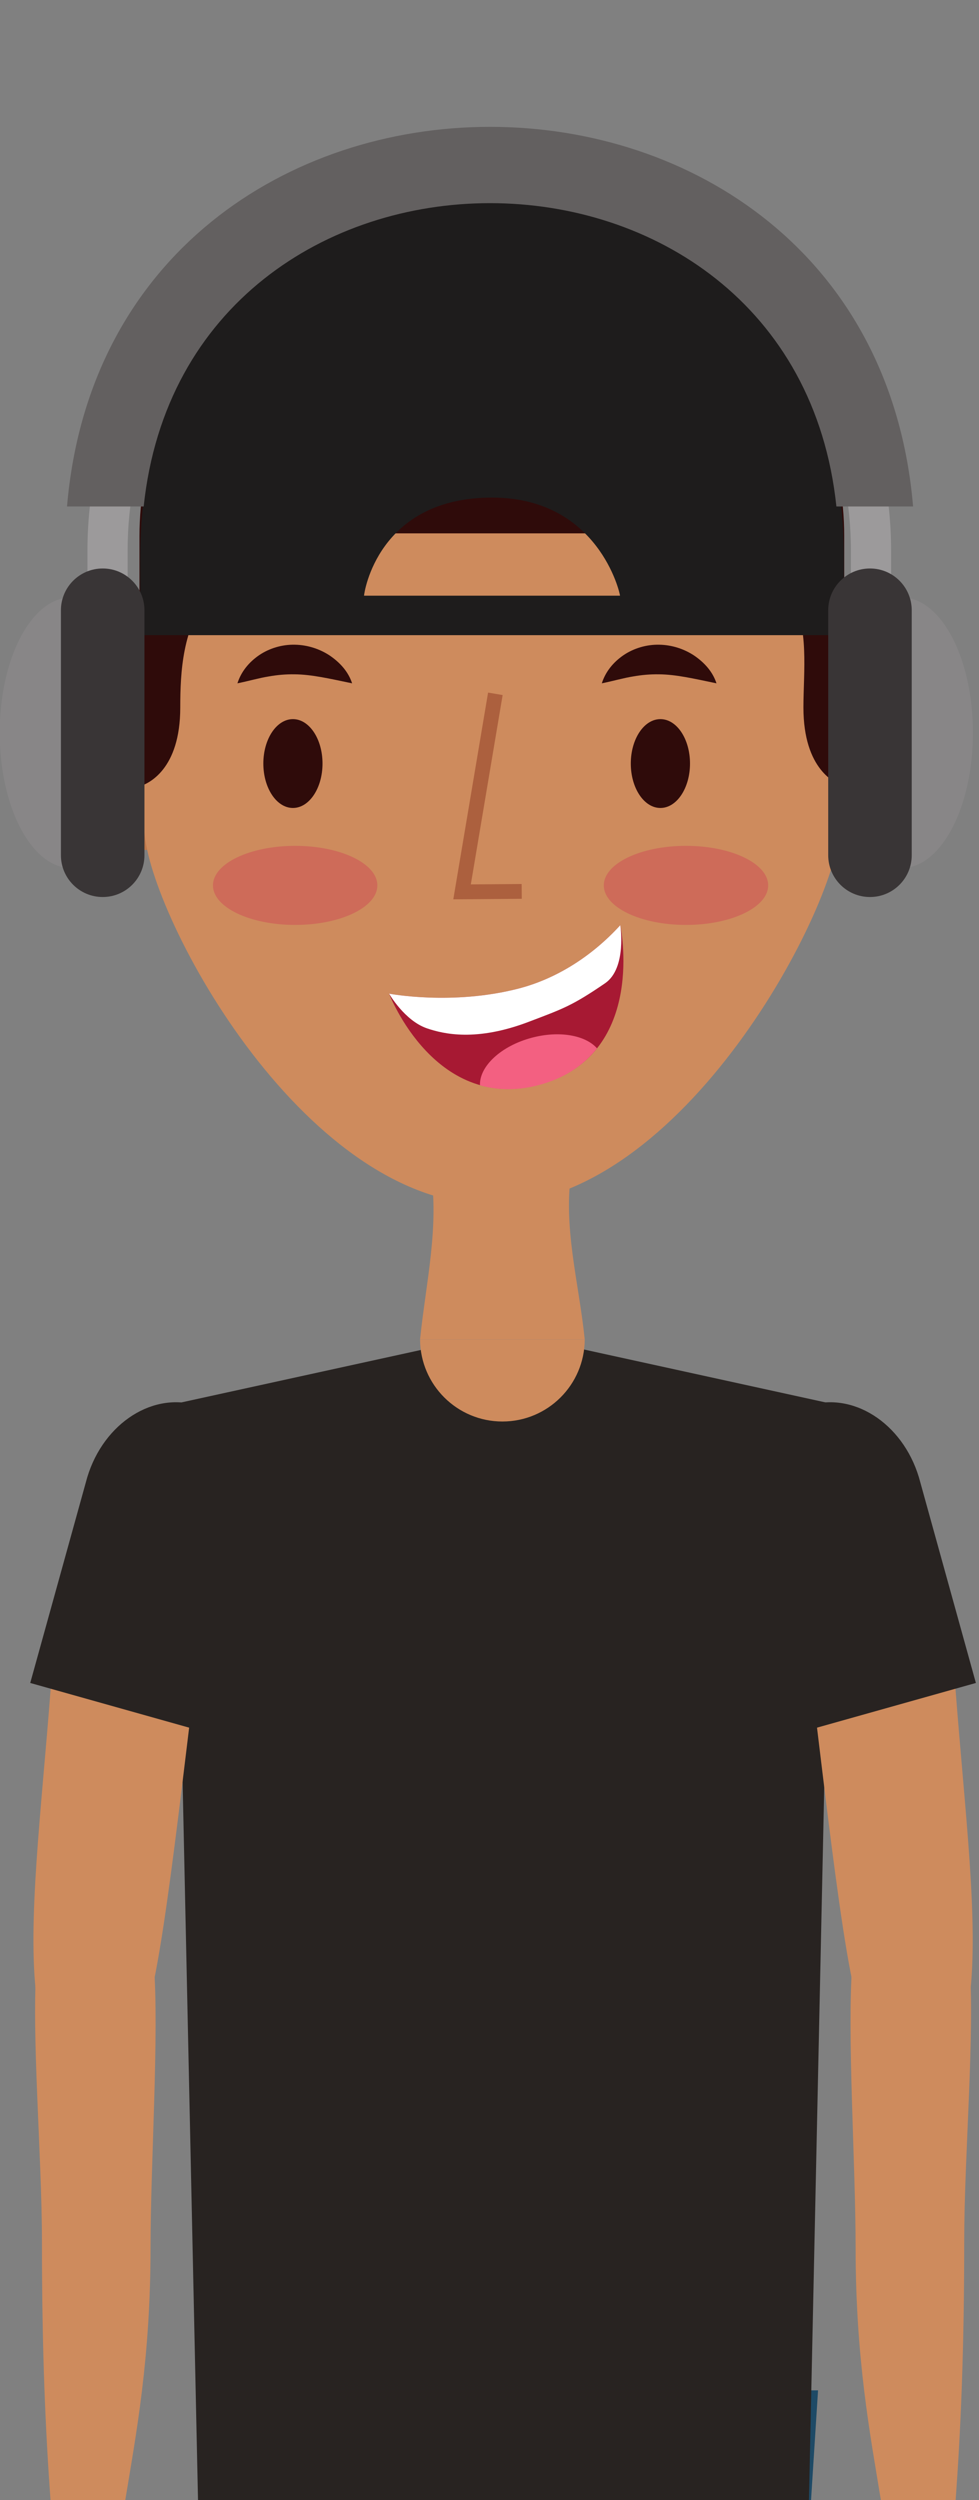
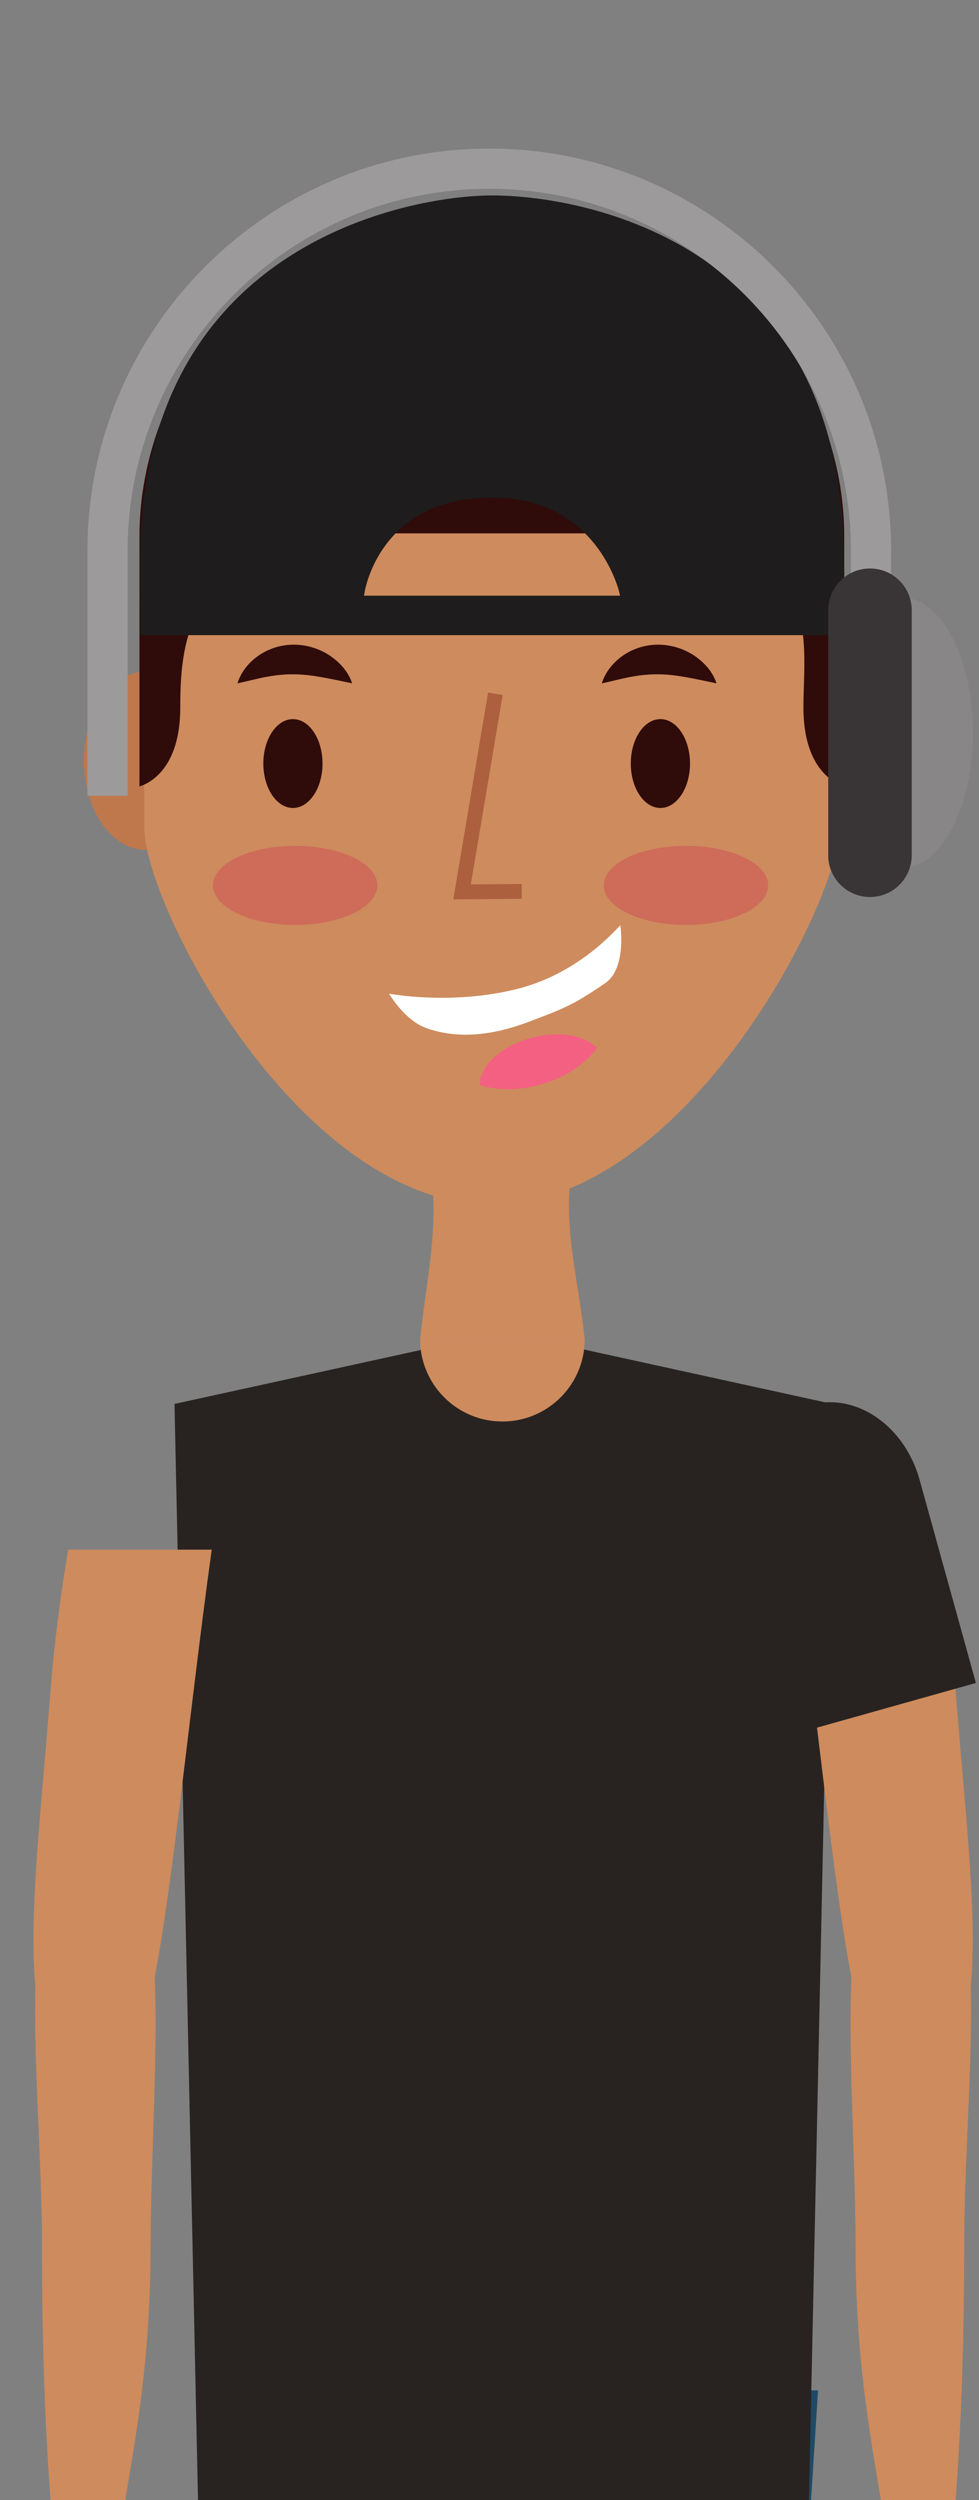
<svg xmlns="http://www.w3.org/2000/svg" height="374.4" preserveAspectRatio="xMidYMid meet" version="1.0" viewBox="139.5 15.9 146.7 374.4" width="146.7" zoomAndPan="magnify">
  <rect x="139.5" y="15.9" width="146.7" height="374.4" fill="#808080" stroke="none" />
  <g>
    <g>
-       <path d="M 261.031 390.309 C 261.695 379.922 262.082 373.859 262.082 373.859 L 169.371 373.859 C 169.371 373.859 169.641 379.922 170.102 390.309 L 261.031 390.309" fill="#1e4a66" />
+       <path d="M 261.031 390.309 C 261.695 379.922 262.082 373.859 262.082 373.859 C 169.371 373.859 169.641 379.922 170.102 390.309 L 261.031 390.309" fill="#1e4a66" />
    </g>
    <g>
      <path d="M 260.719 390.309 L 264.242 226.141 L 224.859 217.52 L 205.031 217.52 L 165.648 226.141 L 169.172 390.309 L 260.719 390.309" fill="#282321" />
    </g>
    <g>
      <path d="M 280.051 247.965 L 258.539 247.965 C 262.031 272.934 265.113 305.77 268.074 316.203 L 284.812 314.867 C 286.172 303.812 284.113 287.449 282.695 269.062 C 282.117 261.57 281.145 254.484 280.051 247.965" fill="#ce8b5d" />
    </g>
    <g>
      <path d="M 271.5 390.309 L 282.699 390.309 C 283.438 380.086 283.984 368.367 283.984 351.461 C 283.984 338.766 285.609 320.145 284.77 309.848 L 267.23 309.848 C 266.391 320.145 267.711 339.762 267.711 352.457 C 267.711 369.172 269.895 380.504 271.5 390.309" fill="#ce8b5d" />
    </g>
    <g>
      <path d="M 285.734 267.926 L 277.406 237.883 C 275.258 229.527 267.859 224.34 260.891 226.301 C 253.918 228.258 250.008 236.621 252.156 244.977 L 260.484 275.023 L 285.734 267.926" fill="#282321" />
    </g>
    <g>
      <path d="M 149.719 247.965 L 171.23 247.965 C 167.738 272.934 164.656 305.77 161.695 316.203 L 144.957 314.867 C 143.594 303.812 145.656 287.449 147.074 269.062 C 147.652 261.57 148.625 254.484 149.719 247.965" fill="#ce8b5d" />
    </g>
    <g>
      <path d="M 147.07 390.309 L 158.27 390.309 C 159.875 380.504 162.059 369.172 162.059 352.457 C 162.059 339.762 163.379 320.145 162.535 309.848 L 145 309.848 C 144.16 320.145 145.785 338.766 145.785 351.461 C 145.785 368.367 146.332 380.086 147.07 390.309" fill="#ce8b5d" />
    </g>
    <g>
-       <path d="M 144.031 267.926 L 152.363 237.883 C 154.512 229.527 161.906 224.34 168.879 226.301 C 175.852 228.258 179.762 236.621 177.613 244.977 L 169.281 275.023 L 144.031 267.926" fill="#282321" />
-     </g>
+       </g>
    <g>
      <path d="M 202.445 216.5 L 227.121 216.5 C 226.266 207.992 223.77 199.488 225.18 190.98 C 218.117 188.324 211.055 188.324 203.984 190.98 C 205.398 199.488 203.305 207.992 202.445 216.5" fill="#ce8b5d" />
    </g>
    <g>
      <path d="M 202.445 216.5 C 202.484 223.281 207.992 228.773 214.785 228.773 C 221.578 228.773 227.086 223.281 227.121 216.5 L 202.445 216.5" fill="#ce8b5d" />
    </g>
    <g>
      <path d="M 274.215 129.824 C 274.215 137.195 270.059 143.176 264.93 143.176 C 259.801 143.176 255.641 137.195 255.641 129.824 C 255.641 122.449 259.801 116.477 264.93 116.477 C 270.059 116.477 274.215 122.449 274.215 129.824" fill="#bf784b" />
    </g>
    <g>
      <path d="M 170.641 129.824 C 170.641 137.195 166.484 143.176 161.355 143.176 C 156.23 143.176 152.074 137.195 152.074 129.824 C 152.074 122.449 156.23 116.477 161.355 116.477 C 166.484 116.477 170.641 122.449 170.641 129.824" fill="#bf784b" />
    </g>
    <g>
      <path d="M 265.301 139.762 C 265.301 151.023 241.977 196.301 213.207 196.301 C 184.438 196.301 161.117 151.578 161.117 139.762 L 161.117 103.469 C 161.117 72.242 184.438 46.93 213.207 46.93 C 241.977 46.93 265.301 72.242 265.301 103.469 L 265.301 139.762" fill="#ce8b5d" />
    </g>
    <g>
      <path d="M 217.098 46.277 C 216.371 46.133 215.617 46.039 214.805 46.039 C 214.266 46.039 213.734 46.062 213.199 46.074 C 212.668 46.062 212.141 46.039 211.602 46.039 C 210.785 46.039 210.027 46.133 209.305 46.277 C 177.539 48.887 160.398 73.426 160.398 96.164 C 160.398 112.785 160.398 133.672 160.398 133.672 C 161.723 133.266 166.512 131.164 166.512 121.844 C 166.512 111.035 167.879 95.773 197.484 95.773 C 198.711 95.773 232.664 95.773 233.891 95.773 C 263.496 95.773 259.891 111.035 259.891 121.844 C 259.891 131.164 264.68 133.266 266.004 133.672 C 266.004 133.672 266.004 112.785 266.004 96.164 C 266.004 73.426 248.859 48.887 217.098 46.277" fill="#2f0b0a" />
    </g>
    <g>
      <path d="M 187.828 130.242 C 187.828 133.914 185.844 136.895 183.395 136.895 C 180.945 136.895 178.961 133.914 178.961 130.242 C 178.961 126.566 180.945 123.59 183.395 123.59 C 185.844 123.59 187.828 126.566 187.828 130.242" fill="#2f0b0a" />
    </g>
    <g>
      <path d="M 242.895 130.242 C 242.895 133.914 240.91 136.895 238.461 136.895 C 236.008 136.895 234.023 133.914 234.023 130.242 C 234.023 126.566 236.008 123.59 238.461 123.59 C 240.91 123.59 242.895 126.566 242.895 130.242" fill="#2f0b0a" />
    </g>
    <g>
      <path d="M 246.863 118.23 C 243.359 117.5 240.758 116.898 238.215 116.879 C 236.953 116.863 235.703 116.961 234.324 117.207 C 232.938 117.43 231.48 117.859 229.68 118.23 C 230.234 116.48 231.406 115.059 232.93 114.016 C 234.453 112.98 236.379 112.402 238.289 112.445 C 240.203 112.477 242.051 113.09 243.551 114.094 C 245.035 115.117 246.289 116.465 246.863 118.23" fill="#2f0b0a" />
    </g>
    <g>
      <path d="M 192.262 118.23 C 188.758 117.5 186.152 116.898 183.613 116.879 C 182.352 116.863 181.102 116.961 179.723 117.207 C 178.336 117.43 176.879 117.859 175.078 118.23 C 175.633 116.48 176.805 115.059 178.328 114.016 C 179.852 112.98 181.773 112.402 183.684 112.445 C 185.598 112.477 187.449 113.09 188.949 114.094 C 190.434 115.117 191.688 116.465 192.262 118.23" fill="#2f0b0a" />
    </g>
    <g>
      <path d="M 207.426 150.574 L 212.637 119.617 L 214.82 119.984 L 210.051 148.34 L 217.668 148.281 L 217.688 150.496 L 207.426 150.574" fill="#ac603e" />
    </g>
    <g>
      <path d="M 196.047 148.488 C 196.047 151.758 190.531 154.41 183.73 154.41 C 176.926 154.41 171.41 151.758 171.41 148.488 C 171.41 145.219 176.926 142.566 183.73 142.566 C 190.531 142.566 196.047 145.219 196.047 148.488" fill="#ce6b59" />
    </g>
    <g>
      <path d="M 254.609 148.488 C 254.609 151.758 249.094 154.41 242.293 154.41 C 235.488 154.41 229.977 151.758 229.977 148.488 C 229.977 145.219 235.488 142.566 242.293 142.566 C 249.094 142.566 254.609 145.219 254.609 148.488" fill="#ce6b59" />
    </g>
    <g>
-       <path d="M 197.805 164.703 C 197.805 164.703 207.254 166.512 217.207 163.941 C 222.645 162.539 228.02 159.297 232.449 154.449 C 232.449 154.449 236.473 173.434 220.949 178.145 C 204.805 183.047 197.805 164.703 197.805 164.703" fill="#a71933" />
-     </g>
+       </g>
    <g>
      <path d="M 218.695 168.93 C 223.895 166.953 225.211 166.531 230.168 163.145 C 233.457 160.891 232.449 154.449 232.449 154.449 C 228.02 159.297 222.641 162.539 217.207 163.941 C 207.25 166.512 197.805 164.703 197.805 164.703 C 197.805 164.703 200.129 168.758 203.488 169.898 C 206 170.754 210.895 171.895 218.695 168.93" fill="#fff" />
    </g>
    <g>
      <path d="M 220.965 178.18 C 224.621 177.07 227.164 175.148 228.961 172.891 C 227.238 170.934 223.34 170.199 219.191 171.301 C 214.555 172.531 211.316 175.598 211.422 178.422 C 214.156 179.199 217.324 179.285 220.965 178.18" fill="#f36081" />
    </g>
    <g>
      <path d="M 232.406 105.105 L 194.051 105.105 C 194.051 104.711 196.105 90.414 213.227 90.414 C 229.156 90.414 232.406 104.711 232.406 105.105 Z M 213.227 45.168 C 200.867 45.168 160.508 52.477 160.508 99.633 C 160.508 104.922 160.547 111.016 160.547 111.016 L 265.906 111.016 C 265.906 111.016 265.949 104.922 265.949 99.633 C 265.949 52.477 227.242 45.168 213.227 45.168" fill="#1e1c1c" />
    </g>
    <g>
      <path d="M 273.027 135.07 L 267.004 135.07 L 267.004 98.355 C 267.004 68.477 242.695 44.168 212.816 44.168 C 182.938 44.168 158.625 68.477 158.625 98.355 L 158.625 135.07 L 152.605 135.07 L 152.605 98.355 C 152.605 65.156 179.617 38.148 212.816 38.148 C 246.016 38.148 273.027 65.156 273.027 98.355 L 273.027 135.07" fill="#9c9a9b" />
    </g>
    <g>
-       <path d="M 161.031 91.746 C 167.41 31.18 258.453 31.18 264.832 91.746 L 276.324 91.746 C 269.859 15.945 156.008 15.945 149.543 91.746 L 161.031 91.746" fill="#636060" />
-     </g>
+       </g>
    <g>
      <path d="M 274.934 105.379 L 274.934 145.883 C 280.68 145.555 285.289 136.625 285.289 125.629 C 285.289 114.637 280.68 105.707 274.934 105.379" fill="#888687" />
    </g>
    <g>
      <path d="M 276.121 143.973 C 276.121 147.43 273.32 150.23 269.863 150.23 C 266.406 150.23 263.605 147.43 263.605 143.973 L 263.605 107.289 C 263.605 103.832 266.406 101.031 269.863 101.031 C 273.32 101.031 276.121 103.832 276.121 107.289 L 276.121 143.973" fill="#393536" />
    </g>
    <g>
-       <path d="M 149.816 105.379 L 149.816 145.883 C 144.07 145.555 139.461 136.625 139.461 125.629 C 139.461 114.637 144.07 105.707 149.816 105.379" fill="#888687" />
-     </g>
+       </g>
    <g>
-       <path d="M 148.629 143.973 C 148.629 147.43 151.434 150.23 154.891 150.23 C 158.344 150.23 161.145 147.43 161.145 143.973 L 161.145 107.289 C 161.145 103.832 158.344 101.031 154.891 101.031 C 151.434 101.031 148.629 103.832 148.629 107.289 L 148.629 143.973" fill="#393536" />
-     </g>
+       </g>
  </g>
</svg>